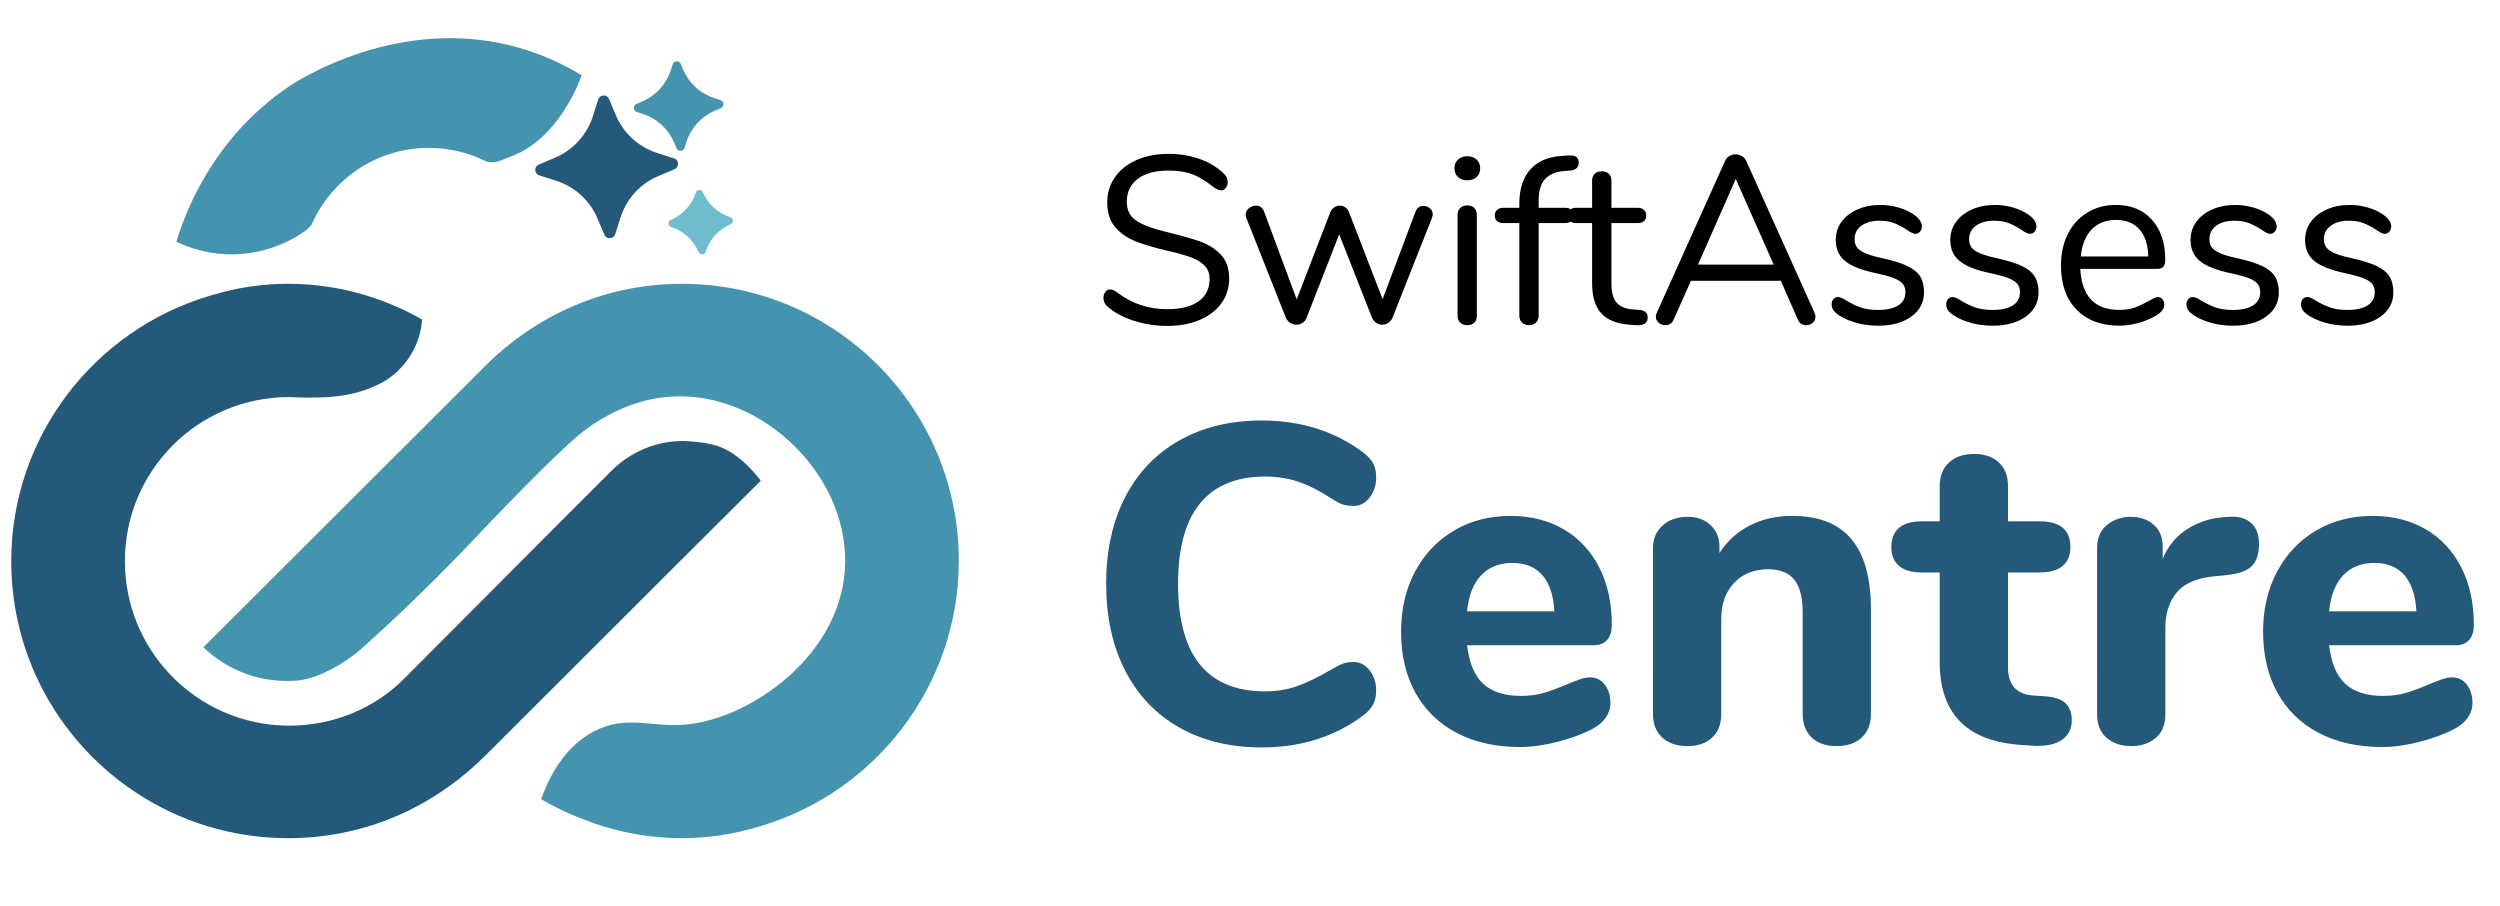
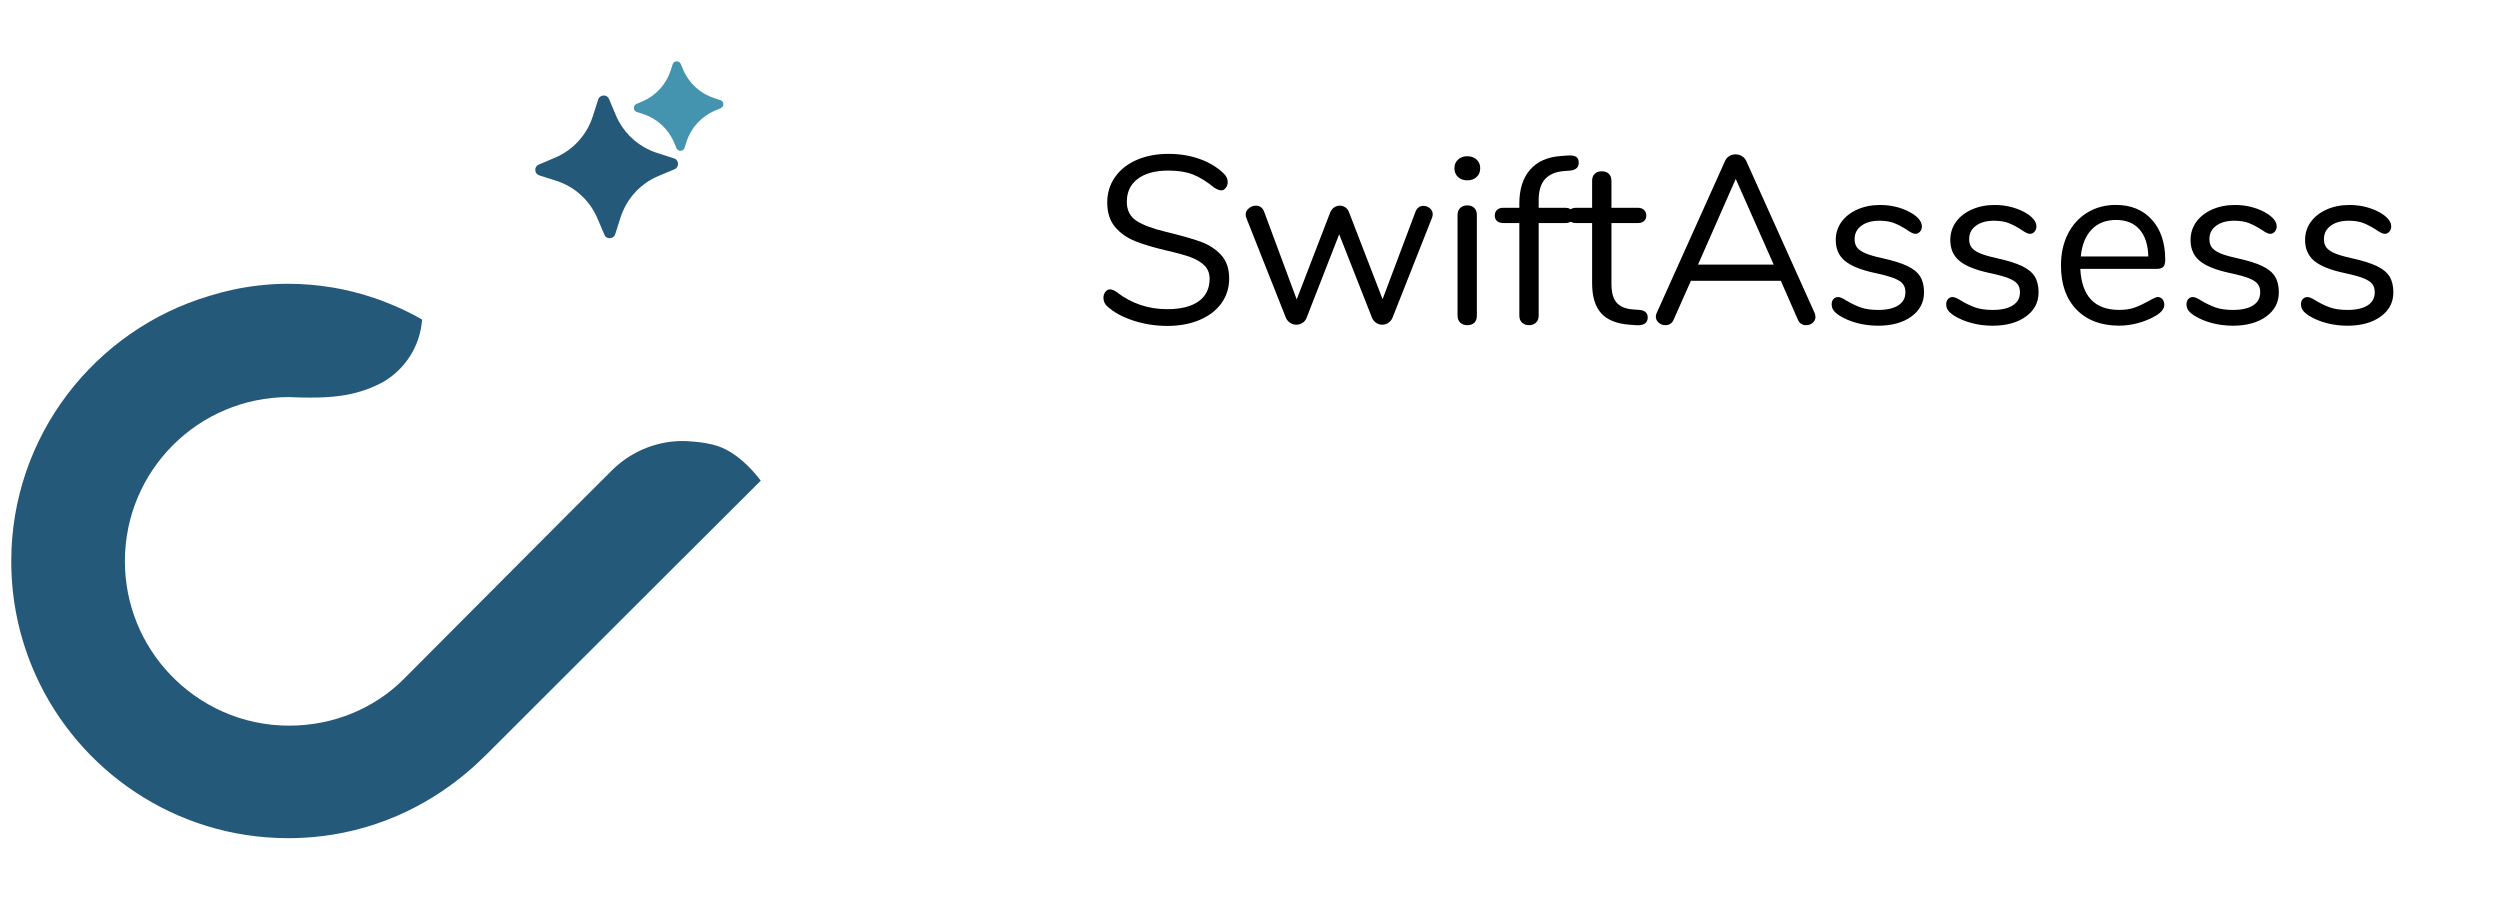
<svg xmlns="http://www.w3.org/2000/svg" viewBox="0 0 180.809 65.52" xml:space="preserve">
-   <path fill="#4594AF" d="M42.059 5.444c-.256.731-.545 1.317-.789 1.751-.494.88-1.891 3.326-4.571 4.22-.292.097-.81.427-1.47.286h-.011c-1.259-.643-2.685-1.005-4.193-1.005-3.804 0-7.067 2.285-8.493 5.56-.042.051-.087.105-.144.165 0 0-.08.085-.169.164-.069.061-2.929 2.395-7.048 1.673-.585-.103-1.435-.309-2.415-.767.539-1.802 2.46-7.377 8.112-11.217.579-.394 8.094-5.328 16.767-2.793 1.923.562 3.418 1.348 4.424 1.963z" />
  <path fill="#25597A" d="M55.021 34.766c-2.138 2.131-4.276 4.261-6.413 6.392-4.504 4.499-9.009 8.998-13.513 13.497h-.005c-1.459 1.458-4.331 3.909-8.651 5.171-2.159.631-4.097.795-5.597.794h-.043c-8.115-.016-15.118-4.873-18.24-11.838C1.441 46.28.814 43.514.814 40.597c0-9.082 6.062-16.738 14.329-19.197l.13-.038c.946-.292 2.113-.567 3.469-.719.265-.027.54-.054.816-.076.389-.027.789-.043 1.205-.043 1.205-.005 2.285.103 3.215.259.016 0 .038.005.054.005.897.151 1.95.394 3.091.783.378.13.767.276 1.162.443.843.346 1.588.719 2.242 1.097-.135 1.94-1.248 3.615-2.847 4.533-.054.032-.113.065-.168.086-.222.113-.448.216-.67.308-.027.011-.049.022-.076.032-1.794.713-3.539.697-4.917.681-.497-.005-.837-.032-.94-.032-6.559 0-11.87 5.3-11.876 11.86 0 3.177 1.237 6.062 3.274 8.202 2.161 2.275 5.214 3.701 8.602 3.701 3.226 0 6.181-1.259 8.283-3.361 4.04-4.054 8.079-8.108 12.119-12.162l2.928-2.923c1.27-1.27 2.966-2.037 4.755-2.129.043 0 .086-.005.13-.005.097 0 .2-.005.303-.005.103 0 1.502.038 2.464.357 1.682.556 2.962 2.285 3.13 2.512z" />
-   <path fill="#4594AF" d="M69.344 40.547c0 9.082-6.057 16.738-14.329 19.197-.043.011-.086.027-.124.038-.946.286-2.113.567-3.469.719-.632.07-1.313.113-2.026.119-1.199.005-2.28-.103-3.209-.254-.022-.005-.038-.005-.054-.011-.902-.151-1.95-.394-3.091-.783-.173-.059-.346-.124-.524-.189-.049-.016-.092-.032-.14-.054-.167-.065-.335-.13-.502-.2-.005 0-.011-.005-.016-.005-.167-.065-.33-.124-.497-.2-.837-.362-1.578-.746-2.226-1.129.608-1.682 1.713-3.81 3.831-4.906 2.255-1.166 4.068-.34 6.289-.459 4.881-.263 11.859-5.102 11.87-11.865.011-6.229-5.743-11.86-11.876-11.903-4.188-.029-7.18 2.556-8.109 3.43-.558.524-1.366 1.26-2.885 2.794-1.973 1.992-3.56 3.661-4.636 4.808-.097.101-.195.203-.293.304-2.416 2.5-4.887 4.868-7.402 7.111 0 0-2.546 2.129-4.76 2.129-.043 0-.086.005-.124.005-.103.005-.205.005-.303.005-2.275 0-4.344-.875-5.895-2.307-.043-.043-.092-.086-.135-.13.261-.26 3.165-3.153 3.425-3.412l.007-.007 16.926-16.896v-.005c1.449-1.448 4.295-3.878 8.578-5.148 2.195-.651 4.163-.818 5.675-.817h.038c11.033.02 19.986 8.967 19.986 20.021z" />
  <path fill="#25597A" d="M49.037 11.838c.002.037-.001.073-.01.108-.024.122-.101.233-.239.292l-1.185.5c-.152.065-.299.135-.446.214-.014.01-.028.016-.042.026-1.06.592-1.859 1.569-2.232 2.741l-.28.881-.11.345c-.051.158-.178.251-.313.271-.172.047-.385-.036-.467-.236l-.402-.947-.103-.238c-.549-1.299-1.638-2.292-2.977-2.721L39 12.684c-.128-.043-.22-.135-.254-.241-.082-.195-.01-.441.218-.539l1.19-.506c1.294-.549 2.287-1.637 2.716-2.976l.395-1.231c.034-.108.103-.184.184-.222.123-.078.278-.081.402-.018.015.004.03.013.04.018.065.046.116.106.154.187l.06.143.441 1.047c.478 1.128 1.364 2.028 2.473 2.521.015.009.03.013.045.022.153.066.306.122.464.173l1.226.395c.143.047.235.149.265.274.01.036.016.071.018.107z" />
  <path fill="#4594AF" d="m48.649 4.651-.138.431c-.326 1.016-1.078 1.84-2.06 2.257l-.417.177c-.267.113-.249.497.027.585l.431.138c1.016.326 1.84 1.078 2.257 2.06l.177.417c.113.267.497.249.585-.027l.138-.431c.326-1.016 1.078-1.84 2.06-2.257l.417-.177c.267-.113.249-.497-.027-.585l-.431-.138c-1.016-.326-1.84-1.078-2.257-2.06l-.177-.417c-.113-.266-.496-.249-.585.027z" />
-   <path fill="#6EBCCE" d="M50.326 13.923c-.286.893-.947 1.617-1.809 1.983-.233.099-.217.434.023.511.893.286 1.617.947 1.983 1.809.099.233.434.217.511-.023.286-.893.947-1.617 1.809-1.983.233-.099.217-.434-.023-.511-.893-.286-1.617-.947-1.983-1.809-.099-.233-.434-.218-.511.023z" />
  <path d="M81.954 23.182c-.788-.259-1.418-.606-1.89-1.044-.172-.161-.259-.362-.259-.604 0-.161.046-.302.138-.423.092-.12.201-.181.328-.181.149 0 .311.063.483.189 1.07.828 2.289 1.242 3.658 1.242.99 0 1.749-.189 2.278-.569.529-.38.793-.92.793-1.622 0-.402-.126-.728-.379-.975s-.587-.446-1.001-.596-.972-.305-1.674-.466c-.943-.219-1.717-.448-2.321-.69-.604-.241-1.093-.587-1.467-1.035-.374-.449-.561-1.035-.561-1.761 0-.689.187-1.303.561-1.838.374-.534.897-.948 1.57-1.242.673-.293 1.441-.439 2.304-.439.805 0 1.556.123 2.252.37.696.248 1.279.602 1.751 1.062.184.185.276.386.276.604 0 .161-.046.302-.138.423-.092.12-.202.181-.328.181s-.293-.062-.5-.189c-.564-.46-1.087-.782-1.57-.967-.483-.184-1.064-.276-1.743-.276-.955 0-1.697.199-2.226.596-.529.397-.793.952-.793 1.665 0 .61.233 1.067.699 1.372.466.306 1.182.572 2.148.803 1.047.253 1.87.486 2.468.699s1.096.532 1.493.957c.397.426.595.996.595 1.709 0 .679-.187 1.276-.561 1.795-.374.518-.9.92-1.579 1.208-.679.287-1.456.431-2.33.431-.862-.001-1.687-.13-2.475-.389zm20.993-8.292c.172 0 .328.058.466.173.138.114.207.259.207.431 0 .081-.017.167-.052.259L100.703 23c-.069.149-.17.268-.302.354-.132.087-.279.13-.44.13-.15 0-.291-.043-.423-.13-.132-.086-.233-.204-.302-.354l-2.381-6.057L94.491 23c-.058.149-.155.268-.293.354-.138.087-.288.13-.449.13-.149 0-.293-.043-.431-.13-.138-.086-.242-.204-.311-.354l-2.865-7.23c-.035-.092-.052-.173-.052-.241 0-.185.078-.34.233-.466.155-.127.325-.19.509-.19.276 0 .471.139.586.414l2.364 6.368 2.433-6.316c.069-.149.164-.265.285-.345.121-.08.25-.121.388-.121.149 0 .285.041.405.121.121.08.21.195.268.345l2.433 6.299 2.382-6.333c.116-.277.306-.415.571-.415zm2.502-2.088c-.172-.161-.259-.374-.259-.639 0-.253.086-.46.259-.621.173-.161.397-.242.673-.242s.5.081.673.242.259.368.259.621c0 .265-.086.478-.259.639s-.397.241-.673.241-.5-.08-.673-.241zm.164 10.535c-.132-.121-.198-.291-.198-.509v-7.283c0-.218.066-.388.198-.509s.302-.182.509-.182.374.061.5.182.189.291.189.509v7.283c0 .229-.063.402-.189.518-.127.114-.293.172-.5.172s-.377-.06-.509-.181zm6.135-10.388c-.311.339-.466.849-.466 1.527v.552h1.916c.195 0 .345.052.448.155.104.104.156.242.156.414 0 .173-.052.306-.156.397-.104.092-.253.138-.448.138h-1.916v6.696c0 .218-.066.388-.199.509s-.296.181-.492.181c-.207 0-.377-.06-.509-.181s-.198-.291-.198-.509v-6.696h-1.156c-.196 0-.348-.049-.458-.146s-.164-.228-.164-.389c0-.172.054-.311.164-.414s.262-.155.458-.155h1.156v-.311c0-1.035.259-1.849.776-2.441.518-.593 1.26-.924 2.226-.992l.449-.035c.299-.022.515.006.647.087.132.08.198.224.198.431 0 .334-.201.524-.604.569l-.449.035c-.608.045-1.068.238-1.379.578z" />
  <path d="M119.168 22.966c0 .195-.072.343-.216.439-.144.098-.36.136-.647.112l-.466-.034c-.92-.069-1.599-.345-2.036-.828-.438-.483-.656-1.214-.656-2.191v-4.332h-1.156c-.196 0-.348-.049-.458-.146s-.164-.228-.164-.389c0-.172.054-.311.164-.414s.262-.155.458-.155h1.156v-1.95c0-.218.063-.388.19-.509.126-.121.299-.181.518-.181.207 0 .374.06.5.181s.19.291.19.509v1.95h1.916c.184 0 .331.052.44.155.109.104.164.242.164.414 0 .161-.055.291-.164.389-.109.098-.256.146-.44.146h-1.916v4.4c0 .633.129 1.091.388 1.372.259.282.647.44 1.165.475l.466.034c.403.036.604.219.604.553zm12.132-.051c0 .173-.066.316-.199.432-.131.114-.289.172-.475.172-.287 0-.488-.138-.604-.414l-1.225-2.795h-6.506l-1.242 2.795c-.115.276-.317.414-.604.414-.185 0-.345-.06-.483-.181s-.207-.268-.207-.44c0-.092.023-.184.069-.276l4.936-10.975c.069-.161.173-.282.311-.362.138-.081.288-.121.449-.121.173 0 .328.043.466.129.139.087.242.205.312.354l4.936 10.975c.042.091.066.189.066.293zm-8.491-3.78h5.471l-2.744-6.195-2.727 6.195zm11.502 4.228c-.478-.126-.9-.305-1.269-.534-.207-.139-.354-.268-.439-.389-.087-.121-.13-.268-.13-.44 0-.149.043-.272.13-.371.086-.098.198-.146.336-.146.139 0 .34.087.604.259.345.207.688.371 1.026.492.34.121.763.181 1.269.181.621 0 1.104-.108 1.449-.327.346-.219.519-.535.519-.949 0-.253-.063-.458-.19-.613s-.345-.293-.655-.414c-.311-.12-.766-.244-1.363-.371-1.013-.218-1.737-.512-2.175-.88s-.655-.868-.655-1.501c0-.495.138-.932.414-1.312.275-.38.658-.679 1.147-.897.488-.219 1.044-.328 1.665-.328.449 0 .883.061 1.303.182.42.12.791.29 1.113.509.391.276.587.563.587.863 0 .149-.046.275-.139.379-.092.104-.201.155-.327.155-.139 0-.346-.098-.621-.293-.322-.207-.628-.368-.915-.483-.288-.114-.645-.173-1.07-.173-.54 0-.975.121-1.303.363-.328.241-.491.563-.491.966 0 .253.06.457.181.612s.322.294.604.415c.281.12.687.238 1.216.354.782.172 1.39.362 1.821.569s.739.46.923.759c.184.3.276.68.276 1.14 0 .725-.305 1.309-.915 1.751-.609.443-1.415.665-2.416.665-.53-.003-1.033-.066-1.51-.193zm8.284 0c-.478-.126-.9-.305-1.269-.534-.207-.139-.354-.268-.439-.389-.087-.121-.13-.268-.13-.44 0-.149.043-.272.13-.371.086-.098.198-.146.336-.146.139 0 .34.087.604.259.345.207.688.371 1.026.492.34.121.763.181 1.269.181.621 0 1.104-.108 1.449-.327.346-.219.519-.535.519-.949 0-.253-.063-.458-.19-.613s-.345-.293-.655-.414c-.311-.12-.766-.244-1.363-.371-1.013-.218-1.737-.512-2.175-.88s-.655-.868-.655-1.501c0-.495.138-.932.414-1.312.275-.38.658-.679 1.147-.897.488-.219 1.044-.328 1.665-.328.449 0 .883.061 1.303.182.42.12.791.29 1.113.509.391.276.587.563.587.863 0 .149-.046.275-.139.379-.092.104-.201.155-.327.155-.139 0-.346-.098-.621-.293-.322-.207-.628-.368-.915-.483-.288-.114-.645-.173-1.07-.173-.54 0-.975.121-1.303.363-.328.241-.491.563-.491.966 0 .253.06.457.181.612s.322.294.604.415c.281.12.687.238 1.216.354.782.172 1.39.362 1.821.569s.739.46.923.759c.184.3.276.68.276 1.14 0 .725-.305 1.309-.915 1.751-.609.443-1.415.665-2.416.665-.53-.003-1.033-.066-1.51-.193zm13.797-1.726c.092.104.138.236.138.397 0 .287-.201.552-.604.794-.414.241-.852.422-1.312.543s-.909.182-1.346.182c-1.301 0-2.327-.386-3.081-1.156-.753-.771-1.13-1.835-1.13-3.192 0-.863.167-1.625.5-2.287.334-.661.803-1.176 1.407-1.544.604-.368 1.291-.553 2.062-.553 1.093 0 1.962.356 2.606 1.07.644.713.966 1.68.966 2.898 0 .23-.046.397-.138.501-.093.104-.242.155-.449.155h-5.557c.104 1.979 1.041 2.968 2.813 2.968.448 0 .834-.06 1.156-.181.321-.121.667-.285 1.035-.492.299-.172.5-.259.604-.259.128.001.238.053.33.156zm-5.117-5.039c-.443.461-.705 1.11-.785 1.95h4.883c-.022-.852-.235-1.504-.638-1.959-.403-.454-.967-.682-1.691-.682-.736.001-1.326.231-1.769.691zm8.697 6.765c-.478-.126-.9-.305-1.269-.534-.207-.139-.354-.268-.439-.389-.087-.121-.13-.268-.13-.44 0-.149.043-.272.13-.371.086-.098.198-.146.336-.146.139 0 .34.087.604.259.345.207.688.371 1.026.492.34.121.763.181 1.269.181.621 0 1.104-.108 1.449-.327.346-.219.519-.535.519-.949 0-.253-.063-.458-.19-.613s-.345-.293-.655-.414c-.311-.12-.766-.244-1.363-.371-1.013-.218-1.737-.512-2.175-.88s-.655-.868-.655-1.501c0-.495.138-.932.414-1.312.275-.38.658-.679 1.147-.897.488-.219 1.044-.328 1.665-.328.449 0 .883.061 1.303.182.42.12.791.29 1.113.509.391.276.587.563.587.863 0 .149-.046.275-.139.379-.092.104-.201.155-.327.155-.139 0-.346-.098-.621-.293-.322-.207-.628-.368-.915-.483-.288-.114-.645-.173-1.07-.173-.54 0-.975.121-1.303.363-.328.241-.491.563-.491.966 0 .253.06.457.181.612s.322.294.604.415c.281.12.687.238 1.216.354.782.172 1.39.362 1.821.569s.739.46.923.759c.184.3.276.68.276 1.14 0 .725-.305 1.309-.915 1.751-.609.443-1.415.665-2.416.665-.53-.003-1.033-.066-1.51-.193zm8.283 0c-.478-.126-.9-.305-1.269-.534-.207-.139-.354-.268-.439-.389-.087-.121-.13-.268-.13-.44 0-.149.043-.272.13-.371.086-.098.198-.146.336-.146.139 0 .34.087.604.259.345.207.688.371 1.026.492.34.121.763.181 1.269.181.621 0 1.104-.108 1.449-.327.346-.219.519-.535.519-.949 0-.253-.063-.458-.19-.613s-.345-.293-.655-.414c-.311-.12-.766-.244-1.363-.371-1.013-.218-1.737-.512-2.175-.88s-.655-.868-.655-1.501c0-.495.138-.932.414-1.312.275-.38.658-.679 1.147-.897.488-.219 1.044-.328 1.665-.328.449 0 .883.061 1.303.182.42.12.791.29 1.113.509.391.276.587.563.587.863 0 .149-.046.275-.139.379-.092.104-.201.155-.327.155-.139 0-.346-.098-.621-.293-.322-.207-.628-.368-.915-.483-.288-.114-.645-.173-1.07-.173-.54 0-.975.121-1.303.363-.328.241-.491.563-.491.966 0 .253.06.457.181.612s.322.294.604.415c.281.12.687.238 1.216.354.782.172 1.39.362 1.821.569s.739.46.923.759c.184.3.276.68.276 1.14 0 .725-.305 1.309-.915 1.751-.609.443-1.415.665-2.416.665-.53-.003-1.033-.066-1.51-.193z" />
-   <path d="M85.3 52.621c-1.701-.96-3.009-2.333-3.925-4.122-.916-1.787-1.374-3.881-1.374-6.28 0-2.398.458-4.486 1.374-6.264s2.224-3.146 3.925-4.105c1.701-.959 3.685-1.438 5.953-1.438 2.856 0 5.32.784 7.393 2.354.327.262.556.523.687.785s.196.589.196.981c0 .567-.159 1.052-.475 1.455-.316.404-.703.605-1.161.605-.306 0-.572-.038-.801-.114s-.486-.213-.769-.409c-.873-.566-1.68-.976-2.421-1.227-.741-.25-1.537-.376-2.388-.376-2.093 0-3.669.649-4.727 1.946-1.058 1.298-1.586 3.233-1.586 5.806 0 5.19 2.104 7.785 6.313 7.785.807 0 1.57-.125 2.29-.376s1.559-.659 2.519-1.227c.327-.196.599-.332.817-.409.218-.076.469-.114.752-.114.458 0 .845.202 1.161.605.316.403.475.889.475 1.455 0 .393-.071.726-.213.998-.142.272-.365.528-.67.769-2.072 1.57-4.536 2.354-7.393 2.354-2.267.001-4.251-.477-5.952-1.437zm30.764-3.108c.272.349.409.796.409 1.341 0 .371-.109.715-.327 1.03-.218.316-.523.584-.916.802-.741.393-1.603.714-2.584.965-.981.25-1.886.376-2.715.376-1.745 0-3.266-.338-4.563-1.014-1.298-.676-2.295-1.641-2.993-2.896-.698-1.254-1.046-2.731-1.046-4.432 0-1.636.338-3.086 1.014-4.351s1.614-2.252 2.813-2.96c1.199-.709 2.562-1.063 4.088-1.063 1.461 0 2.742.322 3.844.965 1.101.644 1.957 1.56 2.567 2.748s.916 2.579.916 4.17c0 .48-.114.846-.343 1.096-.229.251-.551.377-.965.377h-9.159c.152 1.286.545 2.219 1.178 2.796.632.578 1.537.867 2.715.867.632 0 1.199-.076 1.701-.229.501-.152 1.057-.36 1.668-.622.305-.131.6-.245.883-.344.283-.098.534-.146.752-.146.436.001.79.176 1.063.524zm-8.946-7.899c-.567.6-.905 1.467-1.014 2.6h6.313c-.065-1.155-.354-2.027-.867-2.616s-1.238-.884-2.175-.884-1.69.3-2.257.9zm26.789-2.617c.938 1.123 1.406 2.818 1.406 5.086v7.557c0 .72-.224 1.287-.67 1.701-.447.414-1.053.621-1.815.621-.764 0-1.363-.207-1.8-.621-.436-.414-.653-.981-.653-1.701v-7.327c0-1.09-.202-1.886-.605-2.388-.404-.502-1.03-.753-1.881-.753-1.025 0-1.848.327-2.47.981-.622.654-.932 1.527-.932 2.617v6.869c0 .72-.218 1.287-.654 1.701-.437.414-1.036.621-1.799.621-.764 0-1.369-.207-1.815-.621-.447-.414-.671-.981-.671-1.701V39.634c0-.676.234-1.221.704-1.636.469-.414 1.074-.621 1.815-.621.675 0 1.227.202 1.652.605s.638.921.638 1.554v.458c.567-.872 1.303-1.538 2.208-1.996.904-.458 1.924-.687 3.058-.687 1.918.001 3.347.563 4.284 1.686zm15.473 11.857c.305.283.458.698.458 1.243 0 .633-.251 1.112-.753 1.439-.502.326-1.222.457-2.158.392l-.916-.065c-3.816-.305-5.725-2.3-5.725-5.985v-6.477h-1.309c-.72 0-1.265-.158-1.636-.475-.37-.315-.556-.769-.556-1.357 0-.61.186-1.073.556-1.39.371-.316.916-.475 1.636-.475h1.309v-2.552c0-.72.224-1.286.671-1.7.446-.414 1.052-.622 1.815-.622.763 0 1.362.208 1.799.622.436.414.654.98.654 1.7v2.552h2.289c1.483 0 2.225.621 2.225 1.864 0 .589-.186 1.042-.556 1.357-.371.316-.928.475-1.669.475h-2.289v6.836c0 .654.152 1.15.458 1.488.305.339.752.529 1.341.573l.916.065c.655.046 1.134.209 1.44.492zm13.427-13.035c.381.339.572.846.572 1.521 0 .72-.175 1.254-.523 1.603s-.971.567-1.864.654l-.981.098c-1.199.131-2.066.523-2.601 1.178s-.802 1.494-.802 2.519v6.248c0 .764-.234 1.341-.703 1.733s-1.052.589-1.75.589c-.72 0-1.313-.196-1.782-.589-.47-.393-.703-.97-.703-1.733V39.634c0-.72.239-1.275.72-1.668.479-.393 1.057-.589 1.733-.589.654 0 1.199.191 1.636.572.436.382.654.911.654 1.587v.883c.392-.938.986-1.657 1.782-2.159.796-.501 1.662-.785 2.601-.851l.458-.032c.653-.044 1.171.104 1.553.442zm15.602 11.694c.272.349.409.796.409 1.341 0 .371-.109.715-.327 1.03-.218.316-.523.584-.916.802-.741.393-1.603.714-2.584.965-.981.25-1.887.376-2.715.376-1.745 0-3.266-.338-4.563-1.014-1.297-.676-2.295-1.641-2.992-2.896-.698-1.254-1.047-2.731-1.047-4.432 0-1.636.338-3.086 1.014-4.351s1.613-2.252 2.813-2.96c1.199-.709 2.562-1.063 4.089-1.063 1.46 0 2.741.322 3.843.965 1.102.644 1.957 1.56 2.568 2.748.61 1.188.916 2.579.916 4.17 0 .48-.115.846-.344 1.096-.229.251-.551.377-.965.377h-9.159c.152 1.286.545 2.219 1.178 2.796.632.578 1.537.867 2.715.867.632 0 1.199-.076 1.701-.229.501-.152 1.058-.36 1.668-.622.305-.131.6-.245.883-.344.283-.098.534-.146.753-.146.435.001.79.176 1.062.524zm-8.946-7.899c-.566.6-.904 1.467-1.014 2.6h6.313c-.065-1.155-.355-2.027-.867-2.616-.513-.589-1.238-.884-2.175-.884-.938-.001-1.69.3-2.257.9z" fill="#25597A" />
</svg>